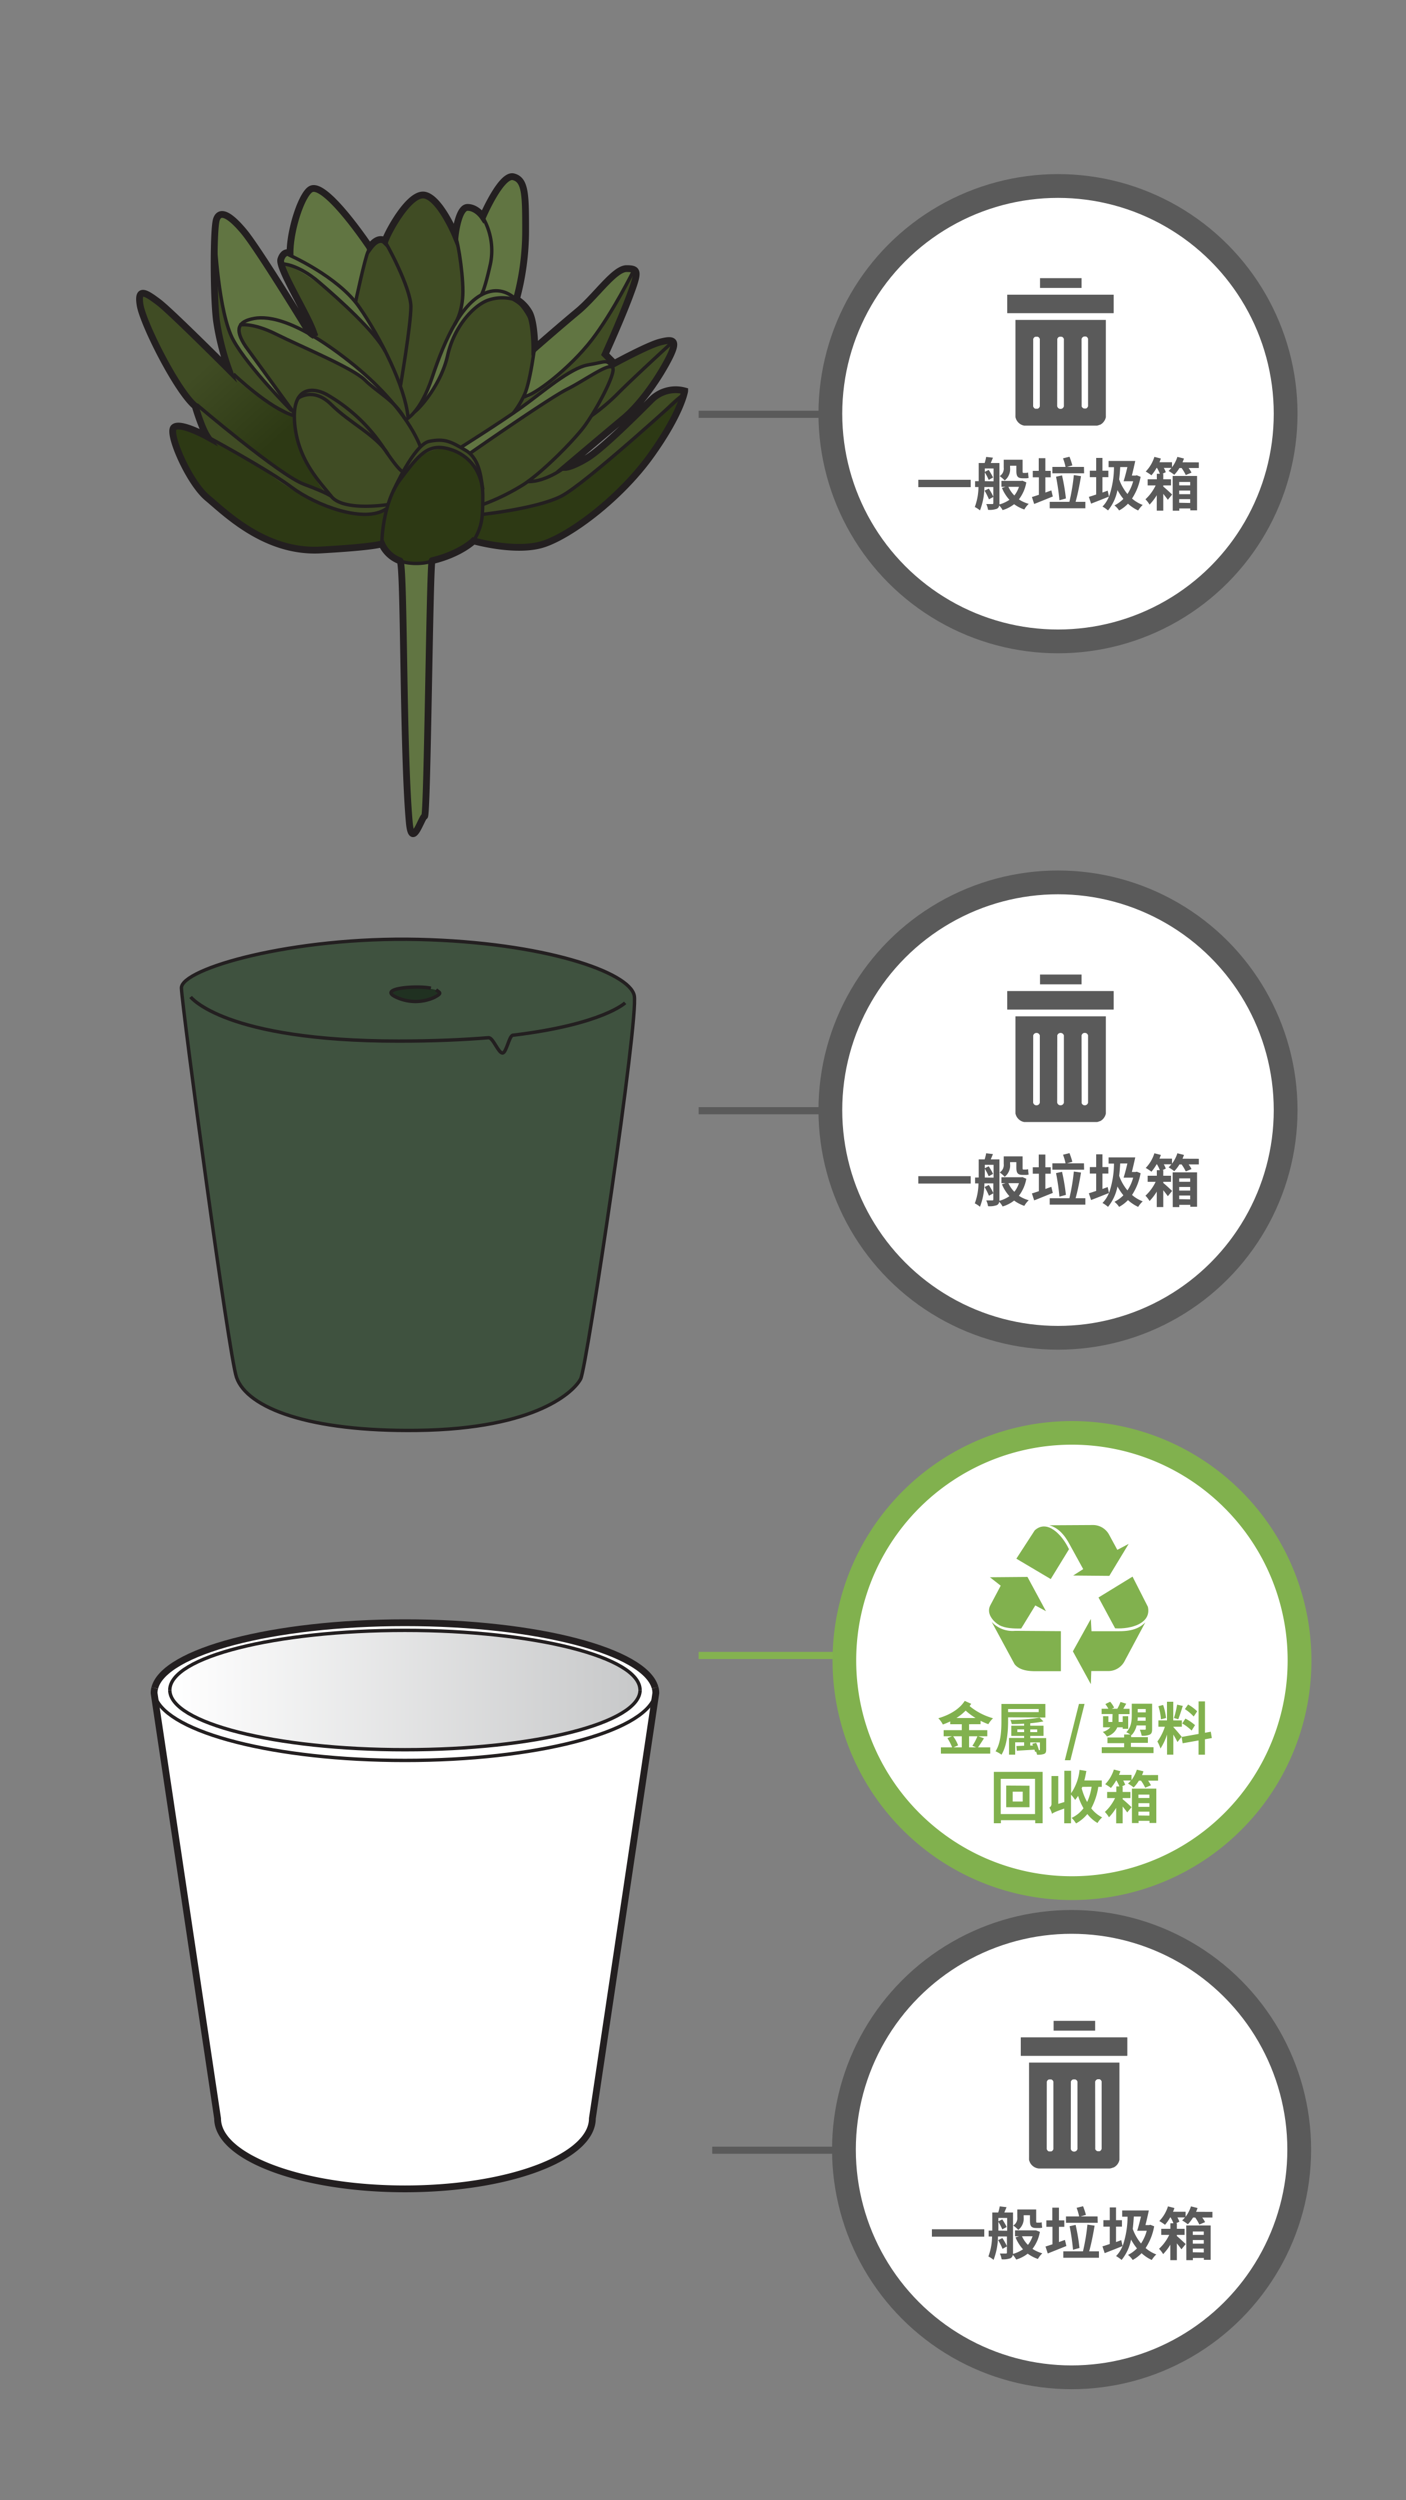
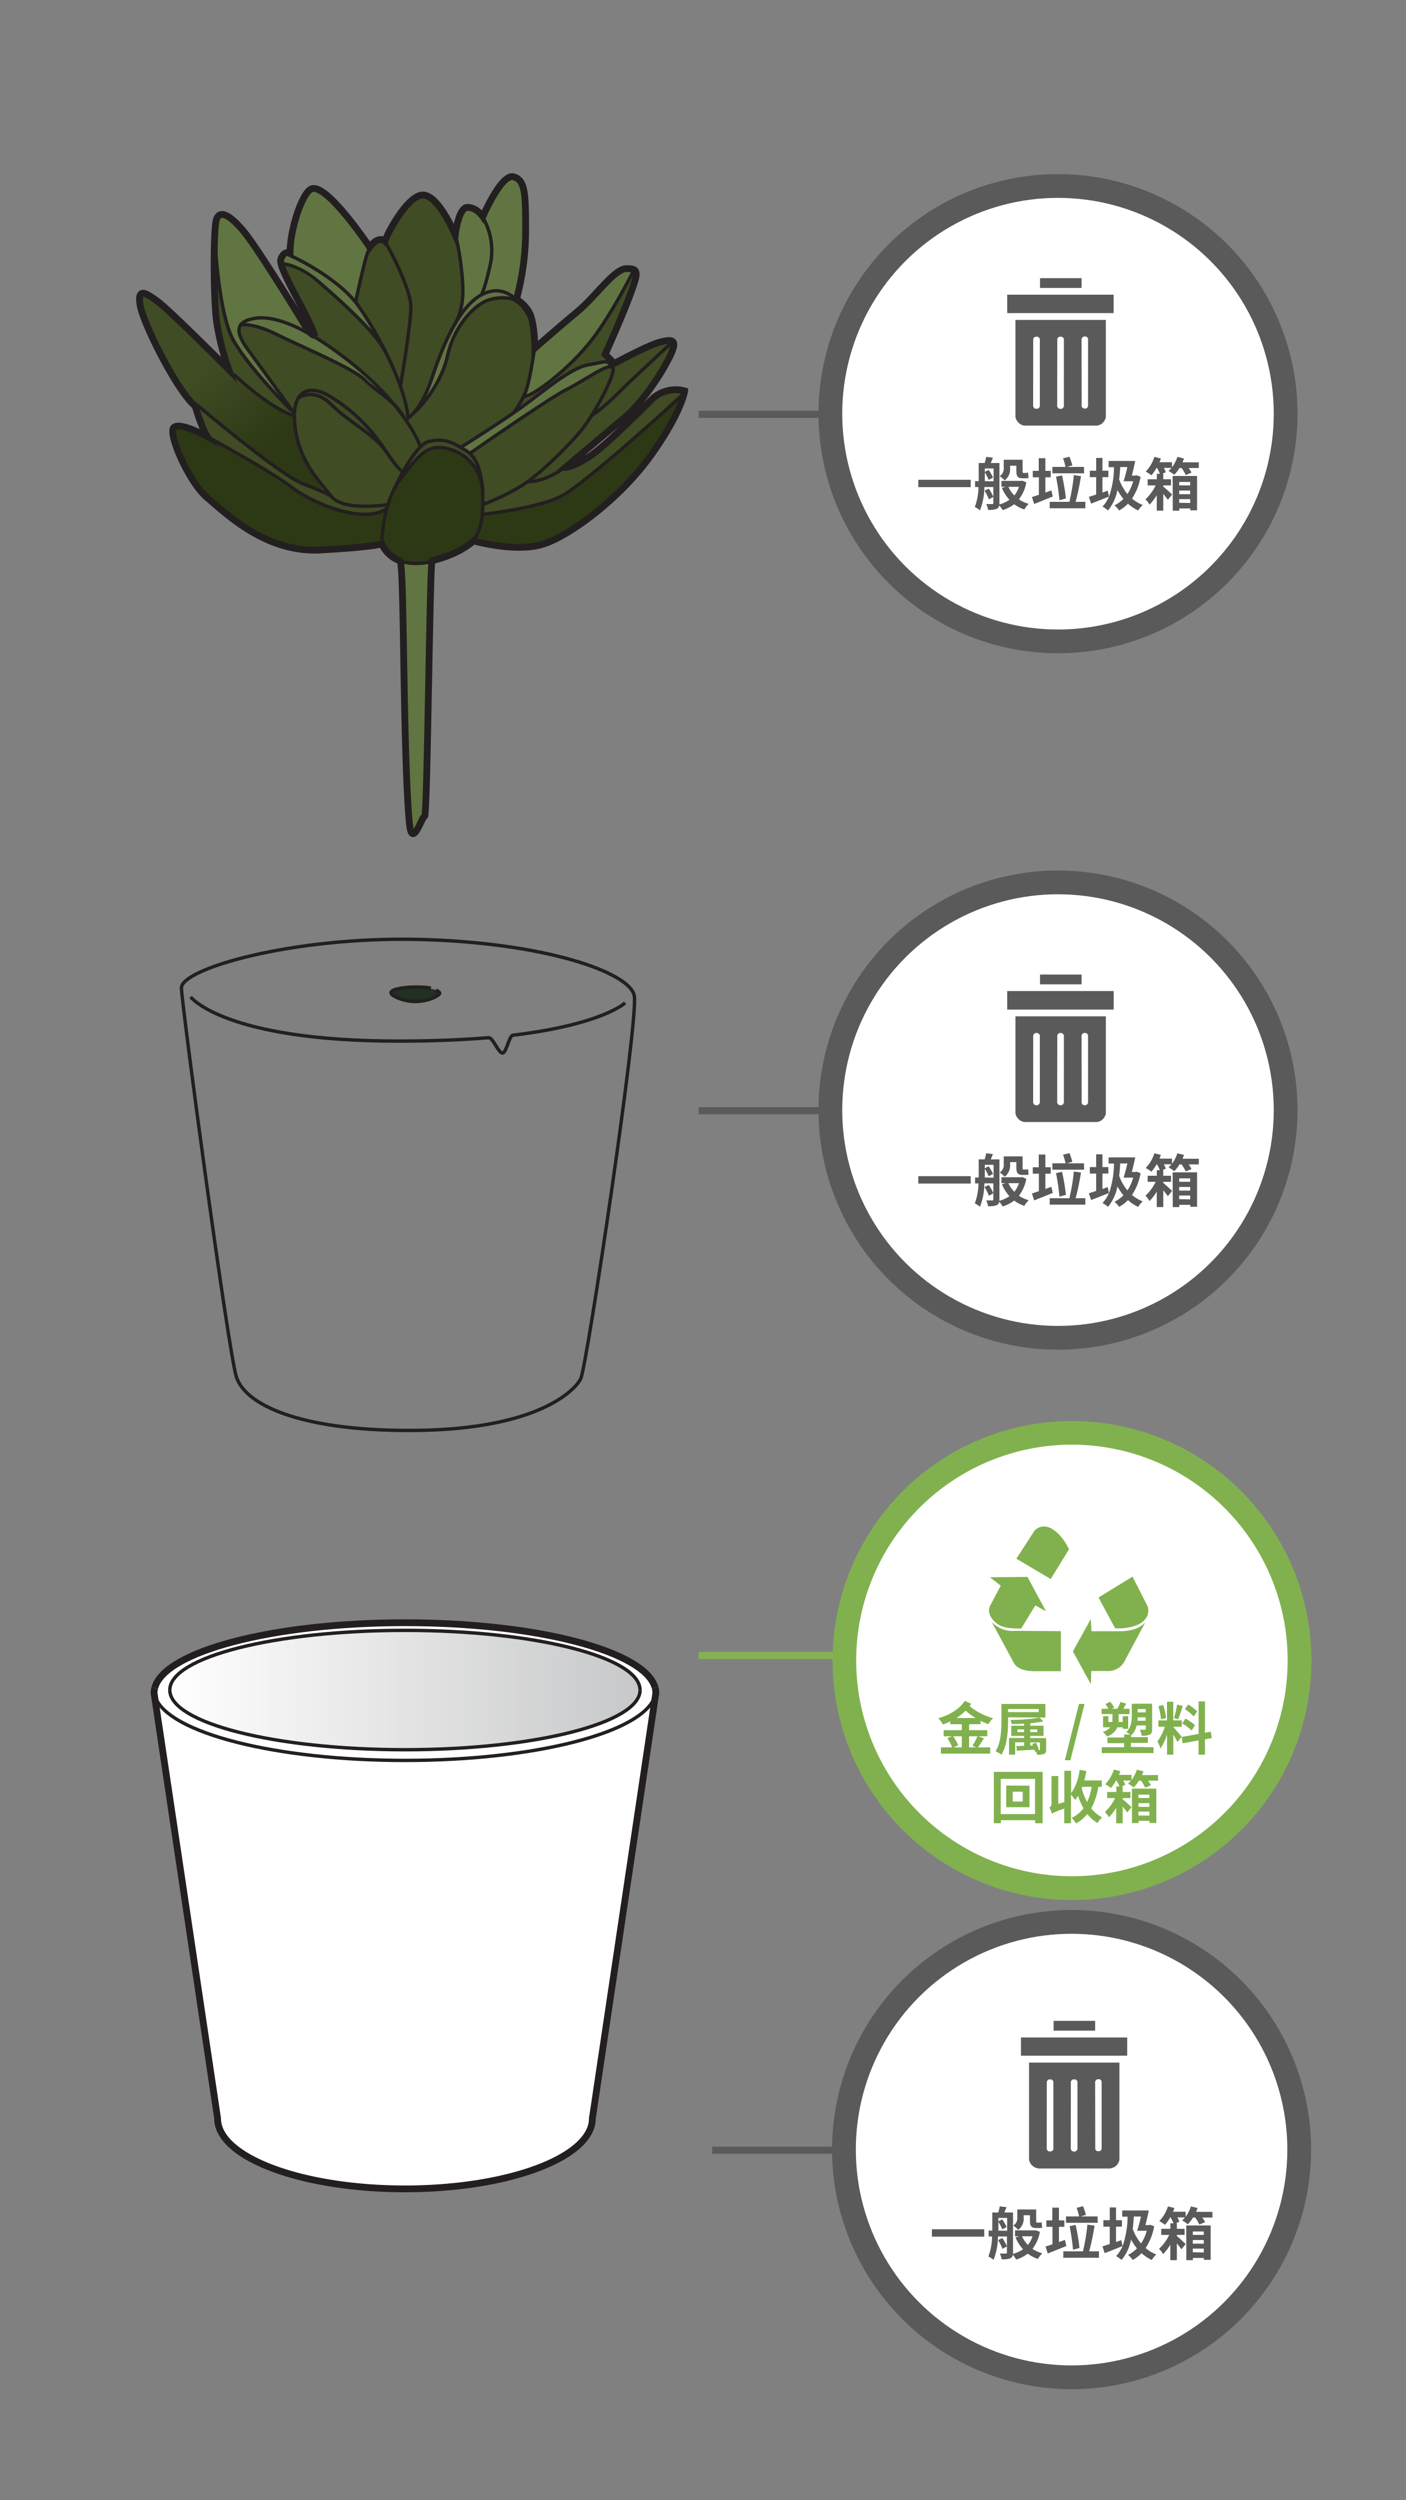
<svg xmlns="http://www.w3.org/2000/svg" viewBox="0 0 414 736">
  <rect x="0" y="0" width="414" height="736" fill="#808080" stroke="none" />
  <defs>
    <style>.cls-1{fill:#5a5a5a;}.cls-12,.cls-2{fill:#fff;}.cls-3{fill:url(#linear-gradient);}.cls-4,.cls-5{fill:none;stroke:#231f20;}.cls-12,.cls-4,.cls-5{stroke-miterlimit:10;}.cls-4{stroke-width:2px;}.cls-6{fill:#3f523f;}.cls-7{fill:#203121;}.cls-8{fill:#404c24;}.cls-9{fill:#617542;}.cls-10{fill:#2d3914;}.cls-11{fill:url(#linear-gradient-2);}.cls-12{stroke:#5a5a5a;stroke-width:7px;}.cls-13{clip-path:url(#clip-path);}.cls-14{clip-path:url(#clip-path-2);}.cls-15{clip-path:url(#clip-path-3);}.cls-16{fill:#84b250;}.cls-17,.cls-18{fill:#81b14e;}.cls-18{fill-rule:evenodd;}</style>
    <linearGradient id="linear-gradient" x1="50.01" y1="497.5" x2="188.47" y2="497.5" gradientUnits="userSpaceOnUse">
      <stop offset="0" stop-color="#fff" />
      <stop offset="1" stop-color="#c7c8c9" />
    </linearGradient>
    <linearGradient id="linear-gradient-2" x1="59.99" y1="107.99" x2="80.36" y2="130.53" gradientUnits="userSpaceOnUse">
      <stop offset="0" stop-color="#404c24" />
      <stop offset="1" stop-color="#2d3914" />
    </linearGradient>
    <clipPath id="clip-path">
-       <rect class="cls-1" x="296.58" y="86.75" width="31.33" height="5.42" />
-     </clipPath>
+       </clipPath>
    <clipPath id="clip-path-2">
      <rect class="cls-1" x="296.58" y="291.75" width="31.33" height="5.42" />
    </clipPath>
    <clipPath id="clip-path-3">
      <rect class="cls-1" x="300.58" y="599.75" width="31.33" height="5.42" />
    </clipPath>
  </defs>
  <title>3.whattodo-mobile version-76</title>
  <g id="B:_76_79_81_82_83_84" data-name="B: 76,79,81,82,83,84">
    <g id="_76_pot_plastic_ceramic" data-name="76 pot plastic/ceramic">
      <path class="cls-2" d="M45.37,498.4c0-11.44,33.07-20.72,73.87-20.72s73.87,9.28,73.87,20.72" />
      <path class="cls-3" d="M50,497.5c0-9.7,31-17.57,69.23-17.57s69.23,7.87,69.23,17.57-31,17.57-69.23,17.57S50,507.2,50,497.5" />
      <path class="cls-4" d="M45.57,496.89c2.76-10.74,34.69-19.21,73.67-19.21s70.72,8.42,73.65,19.11" />
      <path class="cls-5" d="M50,497.5c0-9.7,31-17.57,69.23-17.57s69.23,7.87,69.23,17.57" />
    </g>
    <g id="_76_foam" data-name="76 foam">
-       <path class="cls-6" d="M53.42,290.86c-.18-5.71,32.89-15.19,69.82-14.32s62.17,9.65,63.52,16.54-14,109.33-15.77,112.8-12.62,14.76-48.2,15.19c-31.58.39-50-6.51-53.15-15.62C67.36,398.86,53.61,296.57,53.42,290.86Z" />
      <path class="cls-7" d="M128.91,291.75c-1.17-.85-3.87-.85-8.37-.85s-7.67,1.21-3.38,2.85a16.07,16.07,0,0,0,11-.28C129.55,292.7,130.08,292.61,128.91,291.75Z" />
      <path class="cls-5" d="M53.42,290.86c-.18-5.71,32.89-15.19,69.82-14.32s62.17,9.65,63.52,16.54-14,109.33-15.77,112.8-12.62,14.76-48.2,15.19c-31.58.39-50-6.51-53.15-15.62C67.36,398.86,53.61,296.57,53.42,290.86Z" />
      <path class="cls-5" d="M56.13,293.47s9.91,13,61.25,13c10.26,0,19-.39,26.45-1,1.36-.12,2.91,4.63,4.18,4.5,1.1-.11,1.93-5.11,3-5.23,26.48-3.18,33.07-9.53,33.07-9.53" />
      <path class="cls-5" d="M126.88,290.9c-4-.9-16.14,0-10.08,2.7a13.34,13.34,0,0,0,11.09,0c2.52-1.35,1.51-1.35.51-2.25" />
    </g>
    <g id="_76_plant" data-name="76 plant">
      <path class="cls-8" d="M91.71,55.6c-2.64,1-6.31,11.71-6.31,18.91,0,0-1.8-.9-2.7,1.81s9,18,9.91,22.52a5.48,5.48,0,0,1-2-1.72c-3.53-5.78-15-24.36-18.77-28.91-4.5-5.41-7.2-6.31-8.11-3.6s-.9,22.52,0,29.72a73.81,73.81,0,0,0,3.61,14.42S50.27,91.63,46.67,88.93s-6.31-4.51-5.41.9,10.81,25.22,16.22,29.73c0,0,1.8,6.3,3.6,9,0,0-8.11-4.51-9.91-2.71s4.51,16.22,9.91,20.72S78.2,162.8,94.41,161.9s18-1.81,18-1.81,2.7,7.21,12.61,5.41,14.42-6.31,14.42-6.31,12.61,3.61,20.71.9S182.7,146.58,191.7,134s9.91-18.92,9.91-18.92a10.12,10.12,0,0,0-9.91,2.71c-4.5,4.5-14.41,14.41-18.91,17.11s-6.31,2.7-6.31,2.7,11.71-9.91,17.12-14.41,10.81-12.61,13.51-18,.9-5.4-2.7-4.5S180.89,107,180.89,107l-2.7-2.71s4.51-9.91,7.21-17.11,2.7-8.11-.9-8.11-9,8.11-14.42,12.61-12.61,10.81-12.61,10.81,0-8.11-1.8-10.81a10.78,10.78,0,0,0-3.6-3.6,77,77,0,0,0,2.7-19.82c0-10.81,0-15.32-3.6-16.22s-9,11.71-9,11.71-1.8-2.7-4.51-2.7-3.6,8.11-3.6,8.11-4.5-10.81-9-11.71-10.81,10.81-11.71,13.51c0,0-1.8-1.8-4.5,1.8C108.83,72.71,96.21,53.8,91.71,55.6Z" />
      <path class="cls-9" d="M123.39,243.22c-1,1.55-2,3.36-2.85-1.15s-2.7-76.57-2.7-76.57h9.9s-1.8,73-2.7,74.77A32.76,32.76,0,0,1,123.39,243.22Z" />
      <path class="cls-9" d="M119.06,123c-2.83-5.1-8-7.52-11.58-11.12S88.56,102,81.35,98.39s-10.81-2.71-10.81-2.71,4.51-4.48,15.32,0S107.48,110.1,112,114.6A60.67,60.67,0,0,1,119.06,123Z" />
      <path class="cls-9" d="M180.44,108.3c.45-.45-1.35-3.16-7.2-.9-5.12,2-13.52,8.1-19.82,12.61s-17.76,11.7-17.76,11.7a3.79,3.79,0,0,0,3.91.91c2.14-.9,30.06-20.72,34.57-22.52S179.09,107.85,180.44,108.3Z" />
      <path class="cls-9" d="M158.19,101.82s17.61-15.27,20.61-19,4.8-4,7-3.41-3,6.38-4.43,9.77-10.57,16-16.36,20.52-11.19,9.9-10.29,6.29S158.19,101.82,158.19,101.82Z" />
      <path class="cls-9" d="M85.41,74s2.46-16.73,5.73-18,7.54,1.88,10.81,7.51,7.78,7.44,6.88,9.24-4,15.59-4,15.59,7.24,11.79,4.91,10.54c-16.22-18.92-26-21-27-21.62C81.35,76.36,83.6,75.42,85.41,74Z" />
      <path class="cls-9" d="M124.91,118.31s3.9-13.12,7.87-20.8,7.53-10.76,12.06-11.92,7.68,3.77,9.25,4.91-3.87-5.14-9.25-2.46-10.3,5.51-14.15,20.31C129.55,114.15,124.91,118.31,124.91,118.31Z" />
      <path class="cls-9" d="M90.81,98.11s-18-33.5-23.42-34.41-4.51,3.61-4.51,9,3.28,25.25,7.5,30.64S85,120,85,120,72.24,103.53,70.72,98.93s4.64-6.5,10.11-4.65S90.81,98.11,90.81,98.11Z" />
      <path class="cls-9" d="M135.66,92a38.83,38.83,0,0,0,0-14.72c-1.61-7.3-1.61-9.85-.71-12.63s.93-5,4.07-3.45,3.14,2.47,3.14,2.47,4.44-11.25,7.63-11.48,4.78,2.44,4.88,7.86-1.34,23.07-2,25.51-1.58,1.82-2.46,1.23-7.11-1.31-9.4.85S135.66,92,135.66,92Z" />
      <path class="cls-10" d="M118.74,165.5a11,11,0,0,1-5.91-4.6c-.4-.81-3.66-.73-11.94.59s-22.69.47-32.15-8.57-10.57-8.16-17.22-22.56,22.07,5.33,23,5.82,17.52,13.72,26.35,14.31,8.84,1.22,11.54,0,4-8.87,9.91-14.73,13.06-4.05,17.12.9,2.7,14.42,2.7,14.42,15.31,0,23-5,18.11-14.08,23.7-19,12.78-13.9,12.33-9.85-12.52,22.52-20,28.6-16,14.36-27.07,15.18-13.28-1.44-13.28-1.44S125.94,167.3,118.74,165.5Z" />
      <path class="cls-11" d="M96.24,145.36S87.15,143,76.37,134s-18.93-13.86-21.16-16.84-14-22.8-14-26.4-.26-9,7.53,0,23.05,24,28,26.4,9.49,4.23,9.49,6S90.86,140.53,96.24,145.36Z" />
      <path class="cls-4" d="M91.71,55.6c-2.64,1-6.31,11.71-6.31,18.91,0,0-1.8-.9-2.7,1.81s9,18,9.91,22.52a5.48,5.48,0,0,1-2-1.72c-3.53-5.78-15-24.36-18.77-28.91-4.5-5.41-7.2-6.31-8.11-3.6s-.9,22.52,0,29.72a73.81,73.81,0,0,0,3.61,14.42S50.27,91.63,46.67,88.93s-6.31-4.51-5.41.9,10.81,25.22,16.22,29.73c0,0,1.8,6.3,3.6,9,0,0-8.11-4.51-9.91-2.71s4.51,16.22,9.91,20.72S78.2,162.8,94.41,161.9s18-1.81,18-1.81a9.41,9.41,0,0,0,5.36,5c1.31.49.81,55.4,2.75,77,.75,8.36,3.65-1.64,4.5-1.8s1.51-75.07,2.22-75.24c8.36-2,12.2-5.84,12.2-5.84s12.61,3.61,20.71.9S182.7,146.58,191.7,134s9.91-18.92,9.91-18.92a10.12,10.12,0,0,0-9.91,2.71c-4.5,4.5-14.41,14.41-18.91,17.11s-6.31,2.7-6.31,2.7,11.71-9.91,17.12-14.41,10.81-12.61,13.51-18,.9-5.4-2.7-4.5S180.89,107,180.89,107l-2.7-2.71s4.51-9.91,7.21-17.11,2.7-8.11-.9-8.11-9,8.11-14.42,12.61-12.61,10.81-12.61,10.81,0-8.11-1.8-10.81a10.78,10.78,0,0,0-3.6-3.6,77,77,0,0,0,2.7-19.82c0-10.81,0-15.32-3.6-16.22s-9,11.71-9,11.71-1.8-2.7-4.51-2.7-3.6,8.11-3.6,8.11-4.5-10.81-9-11.71-10.81,10.81-11.71,13.51c0,0-1.8-1.8-4.5,1.8C108.83,72.71,96.21,53.8,91.71,55.6Z" />
      <path class="cls-5" d="M139.46,159.19c2.7-4.5,2.7-7.2,2.7-13.51s-3.61-11.71-9.91-13.51-9,1.8-14.41,9-5.41,18.91-5.41,18.91" />
      <path class="cls-5" d="M115.77,144.63s6.12-13.81,10.62-14.71,6.31,0,10.81,2.7,4.51,9.52,5,11.52" />
      <path class="cls-5" d="M138.35,133.47s23.18-16.17,28.58-18.87,12.61-8.11,13.51-6.3-5.4,13.51-9,18-11.72,12.62-17.12,16.22a64.31,64.31,0,0,1-12.16,6" />
      <path class="cls-5" d="M135.66,131.71s11.45-7.2,17.76-11.7,14.41-11.71,19.82-12.61,5.4-1.81,7.2.9" />
      <path class="cls-5" d="M197.56,101.09S186.75,111,182.25,115.5a59.72,59.72,0,0,1-8.11,6.91" />
      <path class="cls-5" d="M166.93,137.12s-5.92,4.79-11.52,4.65" />
      <path class="cls-5" d="M201.61,115.69s-29.27,26.84-36.48,30.44-23,5.28-23,5.28" />
      <path class="cls-5" d="M114.26,148.53s-13.09,2.11-16.69-2.4-9.91-10.81-10.81-21.62,5.4-10.81,9.91-8.11a49.72,49.72,0,0,1,16.21,15.32c5.41,8.11,5.85,7.05,5.85,7.05" />
      <path class="cls-5" d="M87.66,117.3s4.5-3.6,9.91,1.81,13.3,9.07,16.56,14.44" />
      <path class="cls-5" d="M60.46,128.24s18.19,9.78,25.4,15.19,21.62,10.81,27.92,6.31" />
      <path class="cls-5" d="M57.93,119.11s24.32,20.72,31.53,23.42,8.11,3.6,8.11,3.6" />
      <path class="cls-5" d="M86.67,122.41c-7.29-2.09-17.93-12.31-17.93-12.31" />
      <path class="cls-5" d="M123.79,131.56S120.09,120,103,106.49,77.75,93,74.14,93.88s-5.4,2.71-1.8,8.11l14.42,19.82" />
      <path class="cls-5" d="M70.54,95.68s3.6-.9,10.81,2.71,22.52,9.91,26.13,13.51,8.75,6,11.58,11.12" />
      <path class="cls-5" d="M63.23,70.42c.1,0,1,21.66,5.51,29.77s17.12,20.72,17.12,20.72" />
      <path class="cls-5" d="M85,75s14.42,6.3,20.72,15.31,13.52,23.42,14.42,32.43" />
      <path class="cls-5" d="M83.15,77.67s4.51,0,10.81,5.4,16.34,14.44,19.43,20.28" />
      <path class="cls-5" d="M119.42,123.54s4.27-1.73,7.87-12.54,9-23.42,17.12-25.22S157,95.68,157,95.68" />
      <path class="cls-5" d="M152.31,88.44a12.81,12.81,0,0,0-8.8,0c-4.5,1.8-9.91,8.11-11.71,16.21S124,119.9,122,121.31" />
      <path class="cls-5" d="M157.46,101.82s-1.34,11-3.14,14.58a27,27,0,0,1-3.17,5.19" />
      <path class="cls-5" d="M186.72,79.37s-6.28,12.71-12.58,20.82-16.67,16.2-20,16.66" />
      <path class="cls-5" d="M141.71,63.25a19.46,19.46,0,0,1,2.7,14.42c-1.8,8.11-2.7,9.15-2.7,9.15" />
      <path class="cls-5" d="M117.89,113.78s3.1-18.1,3.1-23.5-7.21-18.92-8.11-19.82-3.6,1.8-4.5,3.6S104.67,89,104.67,89" />
      <path class="cls-5" d="M133.6,68.66c.9,0,2.7,10.81,2.7,17.12s-2.47,9.8-2.47,9.8" />
      <path class="cls-5" d="M117.38,165.05a16.93,16.93,0,0,0,10.39,0" />
    </g>
    <g id="_76_pot_plastic_ceramic-2" data-name="76 pot plastic/ceramic">
      <path class="cls-2" d="M188.83,497.5s.9,1.8-4.52,6c-9,6-31.51,11.56-68.81,11.56s-56.39-8.56-61.1-11.4-4.3-6.17-4.3-6.17H45.6c-.13.5-.23.39-.23.9l18.7,125.22c0,11.44,24.7,20.72,55.17,20.72s55.18-9.28,55.18-20.72L193.11,498.4c0-.54-.53-.37-.67-.9Z" />
      <path class="cls-4" d="M192.89,496.79a5.9,5.9,0,0,1,.22,1.61L174.42,623.62c0,11.44-24.7,20.72-55.18,20.72s-55.17-9.28-55.17-20.72L45.37,498.4a6,6,0,0,1,.2-1.51" />
      <path class="cls-5" d="M192.77,499.5c-3.59,10.51-35.14,18.72-73.53,18.72-38.15,0-69.55-8.12-73.46-18.53" />
      <path class="cls-5" d="M188.47,497.5c0,9.7-31,17.57-69.23,17.57S50,507.2,50,497.5" />
    </g>
    <polyline class="cls-1" points="205.72 123.01 243.93 123.01 243.93 120.91 205.72 120.91" />
    <circle class="cls-12" cx="311.53" cy="121.78" r="67.03" />
    <path class="cls-1" d="M285.82,141.23v2.17H270.4v-2.17Z" />
    <path class="cls-1" d="M302.2,142a11.44,11.44,0,0,1-2.18,5,9.8,9.8,0,0,0,2.89,1.32,7.39,7.39,0,0,0-1.3,1.66,11,11,0,0,1-3-1.56,10.18,10.18,0,0,1-3.39,1.74,7,7,0,0,0-1-1.39,1.23,1.23,0,0,1-.7,1,6.14,6.14,0,0,1-2.59.31,6.29,6.29,0,0,0-.52-1.7c.71,0,1.51,0,1.76,0s.32-.08.32-.33v-4.69h-2.63a19.78,19.78,0,0,1-1.3,6.89,7.37,7.37,0,0,0-1.53-1,17.21,17.21,0,0,0,1.08-5.88h-1v-1.73h1.07v-5.34h1.75a13.52,13.52,0,0,0,.45-1.8l2,.23c-.24.58-.46,1.1-.64,1.57h2.55v11.77c0,.16,0,.29,0,.42a10.07,10.07,0,0,0,2.94-1.36,11.76,11.76,0,0,1-2.2-3.49l1.05-.34h-1.21v-1.74h5.85l.34-.06Zm-11,5a19.89,19.89,0,0,0-1.29-2.57l1.24-.6a16.14,16.14,0,0,1,1.36,2.44Zm1.36-5.32v-3.78h-2.58v1l1.14-.57a16.31,16.31,0,0,1,1.29,2.23l-1.28.71a17.64,17.64,0,0,0-1.15-2.22v2.59Zm4.86-4a4.23,4.23,0,0,1-1.58,3.75,10.24,10.24,0,0,0-1.48-1.28,2.6,2.6,0,0,0,1.19-2.52v-2.3h5.56v3.26c0,.46,0,.62.22.62h.62a2.69,2.69,0,0,0,.79-.11c0,.48.07,1.12.14,1.58a2.7,2.7,0,0,1-.93.11h-.82c-1.56,0-1.86-.67-1.86-2.23V137.1h-1.85Zm-.49,5.63a8.25,8.25,0,0,0,1.75,2.54,8.31,8.31,0,0,0,1.36-2.54Z" />
    <path class="cls-1" d="M310,146.15c-1.86.76-3.9,1.58-5.49,2.21l-.66-2.05c.59-.17,1.28-.41,2.05-.66v-5.14H304.1v-1.9h1.76v-3.74h1.95v3.74h1.58v1.9h-1.58V145l1.76-.64Zm9.59,1.58v1.89H309.09v-1.89h5.79a57.82,57.82,0,0,0,1.31-7.88l2.12.32c-.42,2.54-1,5.46-1.6,7.56Zm-.37-8.4h-9.34v-1.88h3.87a16.61,16.61,0,0,0-.74-2.53l1.9-.47a22.38,22.38,0,0,1,.85,2.55l-1.58.45h5Zm-7.27,7.93a64.8,64.8,0,0,0-1-6.93l1.77-.39a60.57,60.57,0,0,1,1.14,6.8Z" />
    <path class="cls-1" d="M335.85,140.36a17,17,0,0,1-2.52,6.4,10.41,10.41,0,0,0,3.14,1.88,8.1,8.1,0,0,0-1.33,1.63,11.32,11.32,0,0,1-3-2,10.41,10.41,0,0,1-2.62,2,6.1,6.1,0,0,0-1.37-1.49,9.88,9.88,0,0,0,2.63-1.92,17.07,17.07,0,0,1-1.74-2.6,13.43,13.43,0,0,1-2.78,6,10.89,10.89,0,0,0-1.63-1.14,9,9,0,0,0,1.9-2.94c-1.78.72-3.73,1.49-5.26,2.08l-.65-2c.6-.17,1.34-.42,2.15-.69v-5.11h-1.87v-1.9h1.87v-3.76h1.85v3.76h1.74v1.9h-1.74V145l1.54-.57.39,1.78a26.81,26.81,0,0,0,1.46-8.68h-1.58v-1.84h7.85c-.29,1.38-.67,3-1,4.31h1.09l.35-.09Zm-6-2.87c-.07,1.27-.17,2.48-.31,3.62a14,14,0,0,0,2.44,4.31,12.74,12.74,0,0,0,1.68-3.75h-2.82c.37-1.11.77-2.67,1.12-4.18Z" />
    <path class="cls-1" d="M353,136.11v1.66H350a8.88,8.88,0,0,1,.84,1.36l-1.69.71a12.26,12.26,0,0,0-1.23-2.07h-.62a12,12,0,0,1-1.53,2,12.72,12.72,0,0,0-1.68-1.14,8.17,8.17,0,0,0,.84-.9h-2.25a7.19,7.19,0,0,1,.59,1.26l-1,.48h.26v1.62h2.28v1.8h-2.28v.34c.75.6,2.21,1.95,2.6,2.35l-1.26,1.55c-.32-.47-.82-1.11-1.34-1.75v4.94h-1.92v-4.55a15.47,15.47,0,0,1-2.12,2.78,7.65,7.65,0,0,0-1.21-1.57,13.4,13.4,0,0,0,3-4.09h-2.35v-1.8h2.7v-1.62h.89a11.93,11.93,0,0,0-.84-1.74h-.12a13.5,13.5,0,0,1-1.52,2.19,12.53,12.53,0,0,0-1.68-1.11,10.84,10.84,0,0,0,2.55-4.32l1.91.49c-.13.35-.25.72-.42,1.09h3.7v1.48a10.23,10.23,0,0,0,1.58-3.06l1.95.49c-.14.37-.27.74-.44,1.11Zm-7.71,4h7.19v10.12h-2v-.56h-3.23v.66h-1.93Zm1.93,1.77v1h3.23v-1Zm3.23,3.59v-1.07h-3.23v1.07Zm0,2.59v-1.13h-3.23V148Z" />
    <path class="cls-1" d="M306.24,81.88h12.23v2.88H306.24Z" />
    <path class="cls-1" d="M299,122.14a1.62,1.62,0,0,0,0,.31c0,.11,0,.21,0,.32s.05.2.08.3.07.2.11.3.08.19.13.28l.16.27c.06.09.13.17.19.25s.14.16.21.24l.24.21.25.19.27.16.28.13.3.11.31.08.31,0h20.92l.31,0,.31-.08.29-.11L324,125l.26-.16.26-.19.23-.21.21-.24a2.27,2.27,0,0,0,.18-.25c.06-.09.11-.18.16-.27a2.59,2.59,0,0,0,.14-.29,2.47,2.47,0,0,0,.1-.29,2.81,2.81,0,0,0,.08-.31,2.91,2.91,0,0,0,0-.31c0-.1,0-.21,0-.31v-28H299ZM318.47,100a1.23,1.23,0,0,1,0-.19.64.64,0,0,1,.06-.18,1.19,1.19,0,0,1,.08-.16l.12-.14a.57.57,0,0,1,.15-.12.51.51,0,0,1,.16-.09,1.27,1.27,0,0,1,.18-.06l.18,0,.19,0,.19,0a.7.7,0,0,1,.17.09l.15.11.13.15.09.17a.48.48,0,0,1,.06.18,1.08,1.08,0,0,1,0,.19v19.38a1.23,1.23,0,0,1,0,.19.6.6,0,0,1-.06.19.76.76,0,0,1-.09.18l-.13.15a.44.44,0,0,1-.15.12,1,1,0,0,1-.17.1l-.19,0a.68.68,0,0,1-.2,0l-.19,0-.18-.06-.17-.1-.14-.12a1,1,0,0,1-.12-.16l-.09-.17a1.21,1.21,0,0,1,0-.18,1.28,1.28,0,0,1,0-.19Zm-7.15,0a1.06,1.06,0,0,1,0-.19.64.64,0,0,1,.06-.18,1.4,1.4,0,0,1,.1-.16.81.81,0,0,1,.12-.14l.15-.12.17-.08a.61.61,0,0,1,.18,0,.91.91,0,0,1,.38,0,.61.61,0,0,1,.18,0l.17.08.15.12.12.14a1.4,1.4,0,0,1,.1.16.64.64,0,0,1,.06.18.58.58,0,0,1,0,.19v19.38a.62.62,0,0,1,0,.19,1.05,1.05,0,0,1-.05.19,1,1,0,0,1-.1.17.61.61,0,0,1-.12.16l-.15.12a.76.76,0,0,1-.18.09.64.64,0,0,1-.18.06l-.2,0-.2,0a.64.64,0,0,1-.18-.06.61.61,0,0,1-.18-.09l-.15-.12a1,1,0,0,1-.13-.16l-.09-.17-.06-.19a1.23,1.23,0,0,1,0-.19Zm-7.09,0,0-.19a1.34,1.34,0,0,1,.07-.18,1.29,1.29,0,0,1,.09-.16.86.86,0,0,1,.13-.14l.15-.12.17-.08a.61.61,0,0,1,.18,0,.58.58,0,0,1,.19,0,.55.55,0,0,1,.18,0,.59.59,0,0,1,.19,0l.16.08.15.12a.86.86,0,0,1,.13.14,1.4,1.4,0,0,1,.1.16l.06.18a.58.58,0,0,1,0,.19v19.38a1.23,1.23,0,0,1,0,.19.6.6,0,0,1-.06.19.76.76,0,0,1-.09.18l-.12.15a1.78,1.78,0,0,1-.33.22l-.19,0a.62.62,0,0,1-.19,0,.65.65,0,0,1-.2,0l-.19,0a1,1,0,0,1-.17-.1.61.61,0,0,1-.15-.12l-.13-.15a.76.76,0,0,1-.09-.18.6.6,0,0,1-.06-.19,1.23,1.23,0,0,1,0-.19Z" />
    <rect class="cls-1" x="296.58" y="86.75" width="31.33" height="5.42" />
    <g class="cls-13">
      <path class="cls-1" d="M319.42,86.77h-22.8v5.36H328V86.77Z" />
    </g>
    <polyline class="cls-1" points="205.72 328.01 243.93 328.01 243.93 325.91 205.72 325.91" />
    <circle class="cls-12" cx="311.53" cy="326.78" r="67.03" />
    <path class="cls-1" d="M285.82,346.23v2.17H270.4v-2.17Z" />
    <path class="cls-1" d="M302.2,347a11.54,11.54,0,0,1-2.18,5,10,10,0,0,0,2.89,1.31,7.62,7.62,0,0,0-1.3,1.66,11,11,0,0,1-3-1.56,10.18,10.18,0,0,1-3.39,1.74,7,7,0,0,0-1-1.39,1.23,1.23,0,0,1-.7,1,6.14,6.14,0,0,1-2.59.31,6.29,6.29,0,0,0-.52-1.7c.71,0,1.51,0,1.76,0s.32-.08.32-.33v-4.69h-2.63a19.78,19.78,0,0,1-1.3,6.89,7.37,7.37,0,0,0-1.53-1,17.21,17.21,0,0,0,1.08-5.88h-1v-1.73h1.07v-5.34h1.75a13.52,13.52,0,0,0,.45-1.8l2,.24c-.24.57-.46,1.09-.64,1.56h2.55v11.77c0,.16,0,.29,0,.42a10.07,10.07,0,0,0,2.94-1.36,11.76,11.76,0,0,1-2.2-3.49l1.05-.34h-1.21v-1.74h5.85l.34-.05Zm-11,5a18.69,18.69,0,0,0-1.29-2.57l1.24-.61a16.14,16.14,0,0,1,1.36,2.44Zm1.36-5.33v-3.78h-2.58v1l1.14-.57a15.8,15.8,0,0,1,1.29,2.24l-1.28.7a18.35,18.35,0,0,0-1.15-2.22v2.59Zm4.86-4a4.23,4.23,0,0,1-1.58,3.74,10.24,10.24,0,0,0-1.48-1.28,2.58,2.58,0,0,0,1.19-2.51V340.4h5.56v3.26c0,.46,0,.62.22.62h.62a2.69,2.69,0,0,0,.79-.11c0,.48.07,1.12.14,1.58a2.7,2.7,0,0,1-.93.11h-.82c-1.56,0-1.86-.67-1.86-2.23V342.1h-1.85Zm-.49,5.62a8.25,8.25,0,0,0,1.75,2.54,8.31,8.31,0,0,0,1.36-2.54Z" />
    <path class="cls-1" d="M310,351.16l-5.49,2.2-.66-2.05c.59-.17,1.28-.41,2.05-.66v-5.14H304.1v-1.9h1.76v-3.74h1.95v3.74h1.58v1.9h-1.58V350l1.76-.64Zm9.59,1.57v1.89H309.09v-1.89h5.79a57.93,57.93,0,0,0,1.31-7.87l2.12.31c-.42,2.54-1,5.46-1.6,7.56Zm-.37-8.4h-9.34v-1.88h3.87a16.61,16.61,0,0,0-.74-2.53l1.9-.47a22.38,22.38,0,0,1,.85,2.55l-1.58.45h5Zm-7.27,7.93a64.8,64.8,0,0,0-1-6.93l1.77-.39a60.57,60.57,0,0,1,1.14,6.8Z" />
    <path class="cls-1" d="M335.85,345.36a17,17,0,0,1-2.52,6.4,10.41,10.41,0,0,0,3.14,1.88,8.1,8.1,0,0,0-1.33,1.63,11.32,11.32,0,0,1-3-2,10.41,10.41,0,0,1-2.62,2,6.1,6.1,0,0,0-1.37-1.49,9.88,9.88,0,0,0,2.63-1.92,17.07,17.07,0,0,1-1.74-2.6,13.43,13.43,0,0,1-2.78,6,10.89,10.89,0,0,0-1.63-1.14,9,9,0,0,0,1.9-2.94c-1.78.72-3.73,1.49-5.26,2.08l-.65-2c.6-.17,1.34-.42,2.15-.69v-5.11h-1.87v-1.9h1.87v-3.76h1.85v3.76h1.74v1.9h-1.74V350l1.54-.57.39,1.78a26.81,26.81,0,0,0,1.46-8.68h-1.58v-1.83h7.85c-.29,1.37-.67,2.95-1,4.3h1.09l.35-.09Zm-6-2.87c-.07,1.27-.17,2.48-.31,3.63a14.06,14.06,0,0,0,2.44,4.3,12.74,12.74,0,0,0,1.68-3.75h-2.82c.37-1.11.77-2.67,1.12-4.18Z" />
    <path class="cls-1" d="M353,341.11v1.66H350a8.88,8.88,0,0,1,.84,1.36l-1.69.71a12.26,12.26,0,0,0-1.23-2.07h-.62a12,12,0,0,1-1.53,2,12.72,12.72,0,0,0-1.68-1.14,9,9,0,0,0,.84-.89h-2.25a6.58,6.58,0,0,1,.59,1.26l-1,.47h.26v1.63h2.28v1.79h-2.28v.34c.75.6,2.21,1.95,2.6,2.35l-1.26,1.55c-.32-.47-.82-1.11-1.34-1.75v4.94h-1.92v-4.55a15.47,15.47,0,0,1-2.12,2.78,7.65,7.65,0,0,0-1.21-1.57,13.4,13.4,0,0,0,3-4.09h-2.35v-1.79h2.7v-1.63h.89a11.37,11.37,0,0,0-.84-1.73h-.12a13.39,13.39,0,0,1-1.52,2.18,12.53,12.53,0,0,0-1.68-1.11,10.84,10.84,0,0,0,2.55-4.32l1.91.49c-.13.35-.25.72-.42,1.09h3.7v1.48a10.23,10.23,0,0,0,1.58-3.06l1.95.49c-.14.37-.27.74-.44,1.11Zm-7.71,4h7.19v10.12h-2v-.56h-3.23v.66h-1.93Zm1.93,1.77v1h3.23v-1Zm3.23,3.59v-1.07h-3.23v1.07Zm0,2.59v-1.13h-3.23V353Z" />
    <path class="cls-1" d="M306.24,286.88h12.23v2.88H306.24Z" />
    <path class="cls-1" d="M299,327.14a1.62,1.62,0,0,0,0,.31c0,.11,0,.21,0,.32s.05.2.08.3.07.2.11.3.08.19.13.28l.16.27c.06.09.13.17.19.25l.21.24.24.21.25.19.27.16.28.13.3.11.31.08.31,0h20.92l.31,0,.31-.08.29-.11L324,330l.26-.16.26-.19.23-.21.21-.24a2.27,2.27,0,0,0,.18-.25c.06-.09.11-.18.16-.27a2.59,2.59,0,0,0,.14-.29,2.47,2.47,0,0,0,.1-.29,2.81,2.81,0,0,0,.08-.31,2.91,2.91,0,0,0,0-.31c0-.1,0-.21,0-.31v-28H299ZM318.47,305a1.23,1.23,0,0,1,0-.19.64.64,0,0,1,.06-.18,1.19,1.19,0,0,1,.08-.16l.12-.14a.57.57,0,0,1,.15-.12.51.51,0,0,1,.16-.09l.18-.06.18,0,.19,0,.19.05a.7.7,0,0,1,.17.09l.15.11.13.15.09.17a.48.48,0,0,1,.06.18,1.08,1.08,0,0,1,0,.19v19.38a1.23,1.23,0,0,1,0,.19.6.6,0,0,1-.06.19.76.76,0,0,1-.09.18l-.13.15a.44.44,0,0,1-.15.12,1,1,0,0,1-.17.1l-.19.05a.68.68,0,0,1-.2,0l-.19,0-.18-.06-.17-.1-.14-.12a1,1,0,0,1-.12-.16l-.09-.17a1.21,1.21,0,0,1,0-.18,1.28,1.28,0,0,1,0-.19Zm-7.15,0a1.06,1.06,0,0,1,0-.19.64.64,0,0,1,.06-.18,1.4,1.4,0,0,1,.1-.16.81.81,0,0,1,.12-.14l.15-.12.17-.08a.61.61,0,0,1,.18-.05.91.91,0,0,1,.38,0,.61.61,0,0,1,.18.05l.17.08.15.12.12.14a1.4,1.4,0,0,1,.1.16.64.64,0,0,1,.06.18.58.58,0,0,1,0,.19v19.38a.62.62,0,0,1,0,.19,1.05,1.05,0,0,1-.05.19,1,1,0,0,1-.1.17.61.61,0,0,1-.12.16l-.15.12-.18.09a.64.64,0,0,1-.18.06l-.2,0-.2,0a.64.64,0,0,1-.18-.06.61.61,0,0,1-.18-.09l-.15-.12a1,1,0,0,1-.13-.16l-.09-.17-.06-.19a1.23,1.23,0,0,1,0-.19Zm-7.09,0,0-.19a1.34,1.34,0,0,1,.07-.18,1.29,1.29,0,0,1,.09-.16.86.86,0,0,1,.13-.14l.15-.12.17-.08a.61.61,0,0,1,.18-.05.58.58,0,0,1,.19,0,.55.55,0,0,1,.18,0,.59.59,0,0,1,.19.05l.16.08.15.12a.86.86,0,0,1,.13.14,1.4,1.4,0,0,1,.1.16l.06.18a.58.58,0,0,1,0,.19v19.38a1.23,1.23,0,0,1,0,.19.6.6,0,0,1-.06.19.76.76,0,0,1-.09.18l-.12.15a1.78,1.78,0,0,1-.33.22l-.19.05a.62.62,0,0,1-.19,0,.65.65,0,0,1-.2,0l-.19-.05a1,1,0,0,1-.17-.1.61.61,0,0,1-.15-.12l-.13-.15a.76.76,0,0,1-.09-.18.6.6,0,0,1-.06-.19,1.23,1.23,0,0,1,0-.19Z" />
    <rect class="cls-1" x="296.58" y="291.75" width="31.33" height="5.42" />
    <g class="cls-14">
      <path class="cls-1" d="M319.42,291.77h-22.8v5.36H328v-5.36Z" />
    </g>
    <polyline class="cls-1" points="209.72 634.01 247.93 634.01 247.93 631.91 209.72 631.91" />
    <circle class="cls-12" cx="315.53" cy="632.78" r="67.03" />
    <path class="cls-1" d="M289.82,656.23v2.17H274.4v-2.17Z" />
    <path class="cls-1" d="M306.2,657a11.54,11.54,0,0,1-2.18,5,10,10,0,0,0,2.89,1.31,7.62,7.62,0,0,0-1.3,1.66,11,11,0,0,1-3-1.56,10.18,10.18,0,0,1-3.39,1.74,7,7,0,0,0-1-1.39,1.23,1.23,0,0,1-.7,1,6.14,6.14,0,0,1-2.59.31,6.29,6.29,0,0,0-.52-1.7c.71,0,1.51,0,1.76,0s.32-.08.32-.33v-4.69h-2.63a19.78,19.78,0,0,1-1.3,6.89,7.37,7.37,0,0,0-1.53-1,17.21,17.21,0,0,0,1.08-5.88h-1v-1.73h1.07v-5.34h1.75a13.52,13.52,0,0,0,.45-1.8l2,.24c-.24.57-.46,1.09-.64,1.56h2.55v11.77c0,.16,0,.29,0,.42a10.07,10.07,0,0,0,2.94-1.36,11.76,11.76,0,0,1-2.2-3.49l1.05-.34h-1.21v-1.74h5.85l.34,0Zm-11,5a18.69,18.69,0,0,0-1.29-2.57l1.24-.61a16.14,16.14,0,0,1,1.36,2.44Zm1.36-5.33v-3.78h-2.58v1l1.14-.57a15.8,15.8,0,0,1,1.29,2.24l-1.28.7a18.35,18.35,0,0,0-1.15-2.22v2.59Zm4.86-4a4.23,4.23,0,0,1-1.58,3.74,10.24,10.24,0,0,0-1.48-1.28,2.58,2.58,0,0,0,1.19-2.51V650.4h5.56v3.26c0,.46,0,.62.22.62h.62a2.69,2.69,0,0,0,.79-.11c0,.48.07,1.12.14,1.58a2.7,2.7,0,0,1-.93.11h-.82c-1.56,0-1.86-.67-1.86-2.23V652.1h-1.85Zm-.49,5.62a8.25,8.25,0,0,0,1.75,2.54,8.31,8.31,0,0,0,1.36-2.54Z" />
    <path class="cls-1" d="M314,661.16l-5.49,2.2-.66-2.05c.59-.17,1.28-.41,2.05-.66v-5.14H308.1v-1.9h1.76v-3.74h1.95v3.74h1.58v1.9h-1.58V660l1.76-.64Zm9.59,1.57v1.89H313.09v-1.89h5.79a57.93,57.93,0,0,0,1.31-7.87l2.12.31c-.42,2.54-1,5.46-1.6,7.56Zm-.37-8.4h-9.34v-1.88h3.87a16.61,16.61,0,0,0-.74-2.53l1.9-.47a22.38,22.38,0,0,1,.85,2.55l-1.58.45h5Zm-7.27,7.93a64.8,64.8,0,0,0-1-6.93l1.77-.39a60.57,60.57,0,0,1,1.14,6.8Z" />
    <path class="cls-1" d="M339.85,655.36a17,17,0,0,1-2.52,6.4,10.41,10.41,0,0,0,3.14,1.88,8.1,8.1,0,0,0-1.33,1.63,11.32,11.32,0,0,1-3-2,10.41,10.41,0,0,1-2.62,2,6.1,6.1,0,0,0-1.37-1.49,9.88,9.88,0,0,0,2.63-1.92,17.07,17.07,0,0,1-1.74-2.6,13.43,13.43,0,0,1-2.78,6,10.89,10.89,0,0,0-1.63-1.14,9,9,0,0,0,1.9-2.94c-1.78.72-3.73,1.49-5.26,2.08l-.65-2c.6-.17,1.34-.42,2.15-.69v-5.11h-1.87v-1.9h1.87v-3.76h1.85v3.76h1.74v1.9h-1.74V660l1.54-.57.39,1.78a26.81,26.81,0,0,0,1.46-8.68h-1.58v-1.83h7.85c-.29,1.37-.67,3-1,4.3h1.09l.35-.09Zm-6-2.87c-.07,1.27-.17,2.48-.31,3.63a14.06,14.06,0,0,0,2.44,4.3,12.74,12.74,0,0,0,1.68-3.75h-2.82c.37-1.11.77-2.67,1.12-4.18Z" />
    <path class="cls-1" d="M357,651.11v1.66H354a8.88,8.88,0,0,1,.84,1.36l-1.69.71a12.26,12.26,0,0,0-1.23-2.07h-.62a12,12,0,0,1-1.53,2,12.72,12.72,0,0,0-1.68-1.14,9,9,0,0,0,.84-.89h-2.25a6.58,6.58,0,0,1,.59,1.26l-1,.47h.26v1.63h2.28v1.79h-2.28v.34c.75.6,2.21,2,2.6,2.35l-1.26,1.55c-.32-.47-.82-1.11-1.34-1.75v4.94h-1.92v-4.55a15.47,15.47,0,0,1-2.12,2.78,7.65,7.65,0,0,0-1.21-1.57,13.4,13.4,0,0,0,3-4.09h-2.35v-1.79h2.7v-1.63h.89a11.37,11.37,0,0,0-.84-1.73h-.12a13.39,13.39,0,0,1-1.52,2.18,12.53,12.53,0,0,0-1.68-1.11,10.84,10.84,0,0,0,2.55-4.32l1.91.49c-.13.35-.25.72-.42,1.09h3.7v1.48a10.23,10.23,0,0,0,1.58-3.06l1.95.49c-.14.37-.27.74-.44,1.11Zm-7.71,4h7.19v10.12h-2v-.56h-3.23v.66h-1.93Zm1.93,1.77v1h3.23v-1Zm3.23,3.59v-1.07h-3.23v1.07Zm0,2.59v-1.13h-3.23V663Z" />
    <path class="cls-1" d="M310.24,594.88h12.23v2.88H310.24Z" />
    <path class="cls-1" d="M303,635.14a1.62,1.62,0,0,0,0,.31c0,.11,0,.21,0,.32s.05.2.08.3.07.2.11.3.08.19.13.28l.16.27c.06.09.13.17.19.25l.21.24.24.21.25.19.27.16.28.13.3.11.31.08.31.05h20.92l.31-.05.31-.08.29-.11L328,638l.26-.16.26-.19.23-.21.21-.24a2.27,2.27,0,0,0,.18-.25c.06-.09.11-.18.16-.27a2.59,2.59,0,0,0,.14-.29,2.47,2.47,0,0,0,.1-.29,2.81,2.81,0,0,0,.08-.31,2.91,2.91,0,0,0,0-.31c0-.1,0-.21,0-.31v-28H303ZM322.47,613a1.23,1.23,0,0,1,0-.19.64.64,0,0,1,.06-.18l.08-.16.12-.14a.57.57,0,0,1,.15-.12.51.51,0,0,1,.16-.09l.18-.06.18,0,.19,0,.19,0a.7.7,0,0,1,.17.09l.15.11.13.15.09.17a.48.48,0,0,1,.06.18,1.08,1.08,0,0,1,0,.19v19.38a1.23,1.23,0,0,1,0,.19.6.6,0,0,1-.06.19.76.76,0,0,1-.09.18l-.13.15a.44.44,0,0,1-.15.12,1,1,0,0,1-.17.1l-.19,0a.68.68,0,0,1-.2,0l-.19,0-.18-.06-.17-.1-.14-.12a1,1,0,0,1-.12-.16l-.09-.17a1.21,1.21,0,0,1,0-.18,1.28,1.28,0,0,1,0-.19Zm-7.15,0a1.06,1.06,0,0,1,0-.19.64.64,0,0,1,.06-.18,1.4,1.4,0,0,1,.1-.16.81.81,0,0,1,.12-.14l.15-.12.17-.08a.61.61,0,0,1,.18,0,.91.91,0,0,1,.38,0,.61.61,0,0,1,.18,0l.17.08.15.12.12.14a1.4,1.4,0,0,1,.1.16.64.64,0,0,1,.06.18.58.58,0,0,1,0,.19v19.38a.62.62,0,0,1,0,.19,1.05,1.05,0,0,1-.05.19,1,1,0,0,1-.1.17.61.61,0,0,1-.12.16l-.15.12-.18.09-.18.06-.2,0-.2,0-.18-.06a.61.61,0,0,1-.18-.09l-.15-.12a1,1,0,0,1-.13-.16l-.09-.17-.06-.19a1.23,1.23,0,0,1,0-.19Zm-7.09,0,0-.19a1.34,1.34,0,0,1,.07-.18,1.29,1.29,0,0,1,.09-.16.86.86,0,0,1,.13-.14l.15-.12.17-.08a.61.61,0,0,1,.18,0,.58.58,0,0,1,.19,0,.55.55,0,0,1,.18,0,.59.59,0,0,1,.19,0l.16.08.15.12a.86.86,0,0,1,.13.14,1.4,1.4,0,0,1,.1.16l.06.18a.58.58,0,0,1,0,.19v19.38a1.23,1.23,0,0,1,0,.19.6.6,0,0,1-.06.19.76.76,0,0,1-.09.18l-.12.15a1.78,1.78,0,0,1-.33.22l-.19,0a.62.62,0,0,1-.19,0,.65.65,0,0,1-.2,0l-.19,0a1,1,0,0,1-.17-.1.61.61,0,0,1-.15-.12l-.13-.15a.76.76,0,0,1-.09-.18.6.6,0,0,1-.06-.19,1.23,1.23,0,0,1,0-.19Z" />
-     <rect class="cls-1" x="300.58" y="599.75" width="31.33" height="5.42" />
    <g class="cls-15">
      <path class="cls-1" d="M323.42,599.77h-22.8v5.36H332v-5.36Z" />
    </g>
    <polyline class="cls-16" points="205.72 488.37 255.86 488.37 255.86 486.27 205.72 486.27" />
    <circle class="cls-2" cx="315.63" cy="488.8" r="67.02" />
    <path class="cls-17" d="M382.65,488.8h-3.5a63.52,63.52,0,1,1-18.6-44.92,63.32,63.32,0,0,1,18.6,44.92h7a70.5,70.5,0,1,0-20.65,49.87,70.34,70.34,0,0,0,20.65-49.87Z" />
    <path class="cls-17" d="M285.35,507.56v1.75h5.36v1.8h-2.66l1.68.6c-.58.94-1.24,1.95-1.76,2.67h3.61v1.84H277.05v-1.84h3.31a13.83,13.83,0,0,0-1.4-2.72l1.33-.55h-2.43v-1.8h5.34v-1.75h-3.41v-.82c-.71.34-1.43.64-2.17.91a7,7,0,0,0-1.33-1.85c3.16-.91,6.19-2.6,7.78-5.11l1.9.86c-.15.22-.3.44-.47.67a18.71,18.71,0,0,0,6.89,3.58,9.48,9.48,0,0,0-1.38,1.75,21.44,21.44,0,0,1-2.28-1v1Zm-4.69,3.55a11.14,11.14,0,0,1,1.46,2.67l-1.37.6h2.45v-3.27Zm6.59-5.38a19,19,0,0,1-2.91-2.18,15.13,15.13,0,0,1-2.72,2.18Zm-1.9,5.38v3.27h2.1l-1.13-.47a15,15,0,0,0,1.48-2.8Z" />
    <path class="cls-17" d="M296.84,505.53v1c0,2.92-.25,7.26-1.95,10a9.17,9.17,0,0,0-1.75-1c1.62-2.55,1.73-6.33,1.73-9v-4.94h12.94v4Zm0-2.45V504h9v-.92ZM308.05,515c0,.76-.12,1.09-.63,1.31a5.35,5.35,0,0,1-2.06.22,3.44,3.44,0,0,0-.31-.92l-.28.08a6.25,6.25,0,0,0-.17-.64l-5.19.31-.12-1.38,2.27-.09v-1h-2.64v3.63h-1.81v-4.92h4.45V511h-3.78v-3h3.78v-.61c-1.24.09-2.5.12-3.66.12a4.39,4.39,0,0,0-.39-1.21,52,52,0,0,0,8.6-.69l1.13,1.13a35.81,35.81,0,0,1-3.88.53V508h3.91v3h-3.91v.64h4.69Zm-6.49-5.12v-.79h-2v.79Zm1.8-.79v.79h2.05v-.79Zm2.64,6.11c.16,0,.21,0,.21-.2v-2.08h-2.85v.91l.79,0-.2-.5,1.14-.29a10.38,10.38,0,0,1,.82,2.18Z" />
    <path class="cls-17" d="M317.7,501.58h1.65l-4.16,16.58h-1.65Z" />
    <path class="cls-17" d="M327.6,504.56h-3.23V503h2a13.36,13.36,0,0,0-.89-1.37l1.41-.69a8.38,8.38,0,0,1,1.17,1.73l-.67.33H329a13,13,0,0,0,.93-2l1.69.52c-.3.54-.59,1-.85,1.49h1.83v1.57h-3.23v1.91a2.82,2.82,0,0,1,0,.41h1.21v-1.7h1.62v3.71h-1.62v-.44H329a4.73,4.73,0,0,1-3.07,2.69,7,7,0,0,0-1.21-1.34,4.63,4.63,0,0,0,2.23-1.35h-2.15v-3.27h1.57v1.7h1.17a3.62,3.62,0,0,0,0-.46Zm12.06,9.77v1.73H324.41v-1.73H331v-1.19H326.1v-1.68H331v-.87h1.83a7.76,7.76,0,0,0-1.19-.67c1.48-1.45,1.61-3.46,1.61-5.06v-3.34h6V509c0,.85-.15,1.34-.71,1.62a5.09,5.09,0,0,1-2.38.32,7.6,7.6,0,0,0-.54-1.76c.6,0,1.28,0,1.48,0s.27-.06.27-.25v-1h-2.69a6.08,6.08,0,0,1-1.48,2.84.5.5,0,0,0-.13-.12v.72H338v1.68H333v1.19Zm-2.33-7.79v-1H335c0,.34,0,.66-.07,1ZM335,503.08v1h2.36v-1Z" />
    <path class="cls-17" d="M346.7,512.81a20.94,20.94,0,0,0-1.21-2.19v5.9h-1.85v-5.93a17.1,17.1,0,0,1-1.93,4.13,11.84,11.84,0,0,0-.91-2.07A15.44,15.44,0,0,0,343,508.3h-1.91v-1.86h2.53v-5.5h1.85v5.5H348v1.86h-2.49v.12c.49.49,2.08,2.37,2.44,2.84Zm-4.85-6.69a16.81,16.81,0,0,0-.76-3.87l1.39-.36a16.45,16.45,0,0,1,.86,3.84Zm6.43-3.95c-.44,1.35-.92,2.94-1.34,3.92l-1.26-.36a28.19,28.19,0,0,0,.92-3.93ZM354.8,512v4.53h-1.88v-4.2l-4.69.84-.3-1.86,5-.89v-9.58h1.88v9.24l1.71-.32.31,1.87Zm-5.75-6.1a14.69,14.69,0,0,1,2.83,1.93l-1,1.6a14,14,0,0,0-2.76-2.09Zm2.44-.61a13.7,13.7,0,0,0-2.6-2.18l.95-1.35a12.69,12.69,0,0,1,2.67,2Z" />
    <path class="cls-17" d="M307,521.59v15.12h-2.18v-.89h-10.1v.89h-2.08V521.59ZM304.77,534V523.64h-10.1V534Zm-1.63-8.34V532h-6.86v-6.39Zm-2,1.75h-2.95v2.91h2.95Z" />
    <path class="cls-17" d="M323.4,526a19.48,19.48,0,0,1-2.08,6.32,9.59,9.59,0,0,0,3.21,2.67,6.7,6.7,0,0,0-1.36,1.65,10.52,10.52,0,0,1-3-2.64,11.13,11.13,0,0,1-3.33,2.76,8.79,8.79,0,0,0-1.29-1.63,9.31,9.31,0,0,0,3.49-2.83,17.42,17.42,0,0,1-1.59-3.66,10.16,10.16,0,0,1-.88,1.21,10.18,10.18,0,0,0-1.21-1.56v8.43h-2v-4.33c-2.67.94-3.22,1.24-3.59,1.54a7.7,7.7,0,0,0-.78-1.83,1.22,1.22,0,0,0,.62-1.19v-8.1h2v8.2l1.78-.54v-9.2h2v6.62a14.83,14.83,0,0,0,2.49-6.89l2,.33c-.17.94-.35,1.89-.59,2.78h5.13V526Zm-4.72,0c-.05.16-.12.31-.17.46a18.22,18.22,0,0,0,1.6,4,15.92,15.92,0,0,0,1.31-4.49Z" />
    <path class="cls-17" d="M341,522.52v1.66h-2.94a10.14,10.14,0,0,1,.84,1.36l-1.7.71a11.62,11.62,0,0,0-1.23-2.07h-.62a12,12,0,0,1-1.53,2,11.59,11.59,0,0,0-1.68-1.15,6.55,6.55,0,0,0,.84-.89h-2.25a7.19,7.19,0,0,1,.59,1.26l-1,.47h.25v1.63h2.29v1.8h-2.29v.34c.76.6,2.22,1.94,2.61,2.35l-1.27,1.54c-.31-.47-.82-1.11-1.34-1.74v4.94h-1.91v-4.56a16.15,16.15,0,0,1-2.12,2.79,8.08,8.08,0,0,0-1.21-1.58,13.21,13.21,0,0,0,3-4.08H326v-1.8h2.71v-1.63h.89a14.31,14.31,0,0,0-.84-1.73h-.12a14.17,14.17,0,0,1-1.53,2.19,11.92,11.92,0,0,0-1.68-1.11,10.91,10.91,0,0,0,2.55-4.32l1.92.49c-.14.35-.25.72-.42,1.09h3.69V524a10.23,10.23,0,0,0,1.58-3.06l1.95.49c-.13.37-.27.74-.43,1.11Zm-7.71,4h7.19v10.11h-2V536h-3.22v.66H333.3Zm1.93,1.76v1h3.22v-1Zm3.22,3.6v-1.08h-3.22v1.08Zm0,2.59V533.3h-3.22v1.13Z" />
    <path class="cls-18" d="M323.48,470.24l10-6.13L338,473c1.09,4.84-4.87,6.62-9.65,6.33l-4.89-9.07Z" />
    <path class="cls-18" d="M321.2,476.58l-5.29,9.53,5.29,9.66.13-3.86h4.82a5.42,5.42,0,0,0,4.89-2.74l6.2-11.59c-2,2.06-4.67,2.6-7.7,2.6h-8.15l-.19-3.6Z" />
    <path class="cls-18" d="M309.39,464.83l-10.12-6,5.4-8.33c3.62-3.32,8,1.14,10.1,5.55l-5.38,8.78Z" />
-     <path class="cls-18" d="M315.92,463.79l10.72.1,5.7-9.42L329,456.23l-2.34-4.31a5.43,5.43,0,0,0-4.71-3L309,449c2.75.82,4.49,2.91,5.95,5.62l4,7.28-3,1.92Z" />
    <path class="cls-18" d="M291.53,464.33l3.13,2.45-3,5.66c-1.48,2.6,1.06,5.14,2.67,6s4.06,1,6.37.94l4.15-6.79,3.14,1.7-5.45-10.09-11.06.1Z" />
    <path class="cls-18" d="M292,477.43l6.73,12.44c1.35,1.73,3.9,2.14,6.55,2.08h7.1V480.17l-13.47-.1a8.31,8.31,0,0,1-6.91-2.64Z" />
  </g>
</svg>